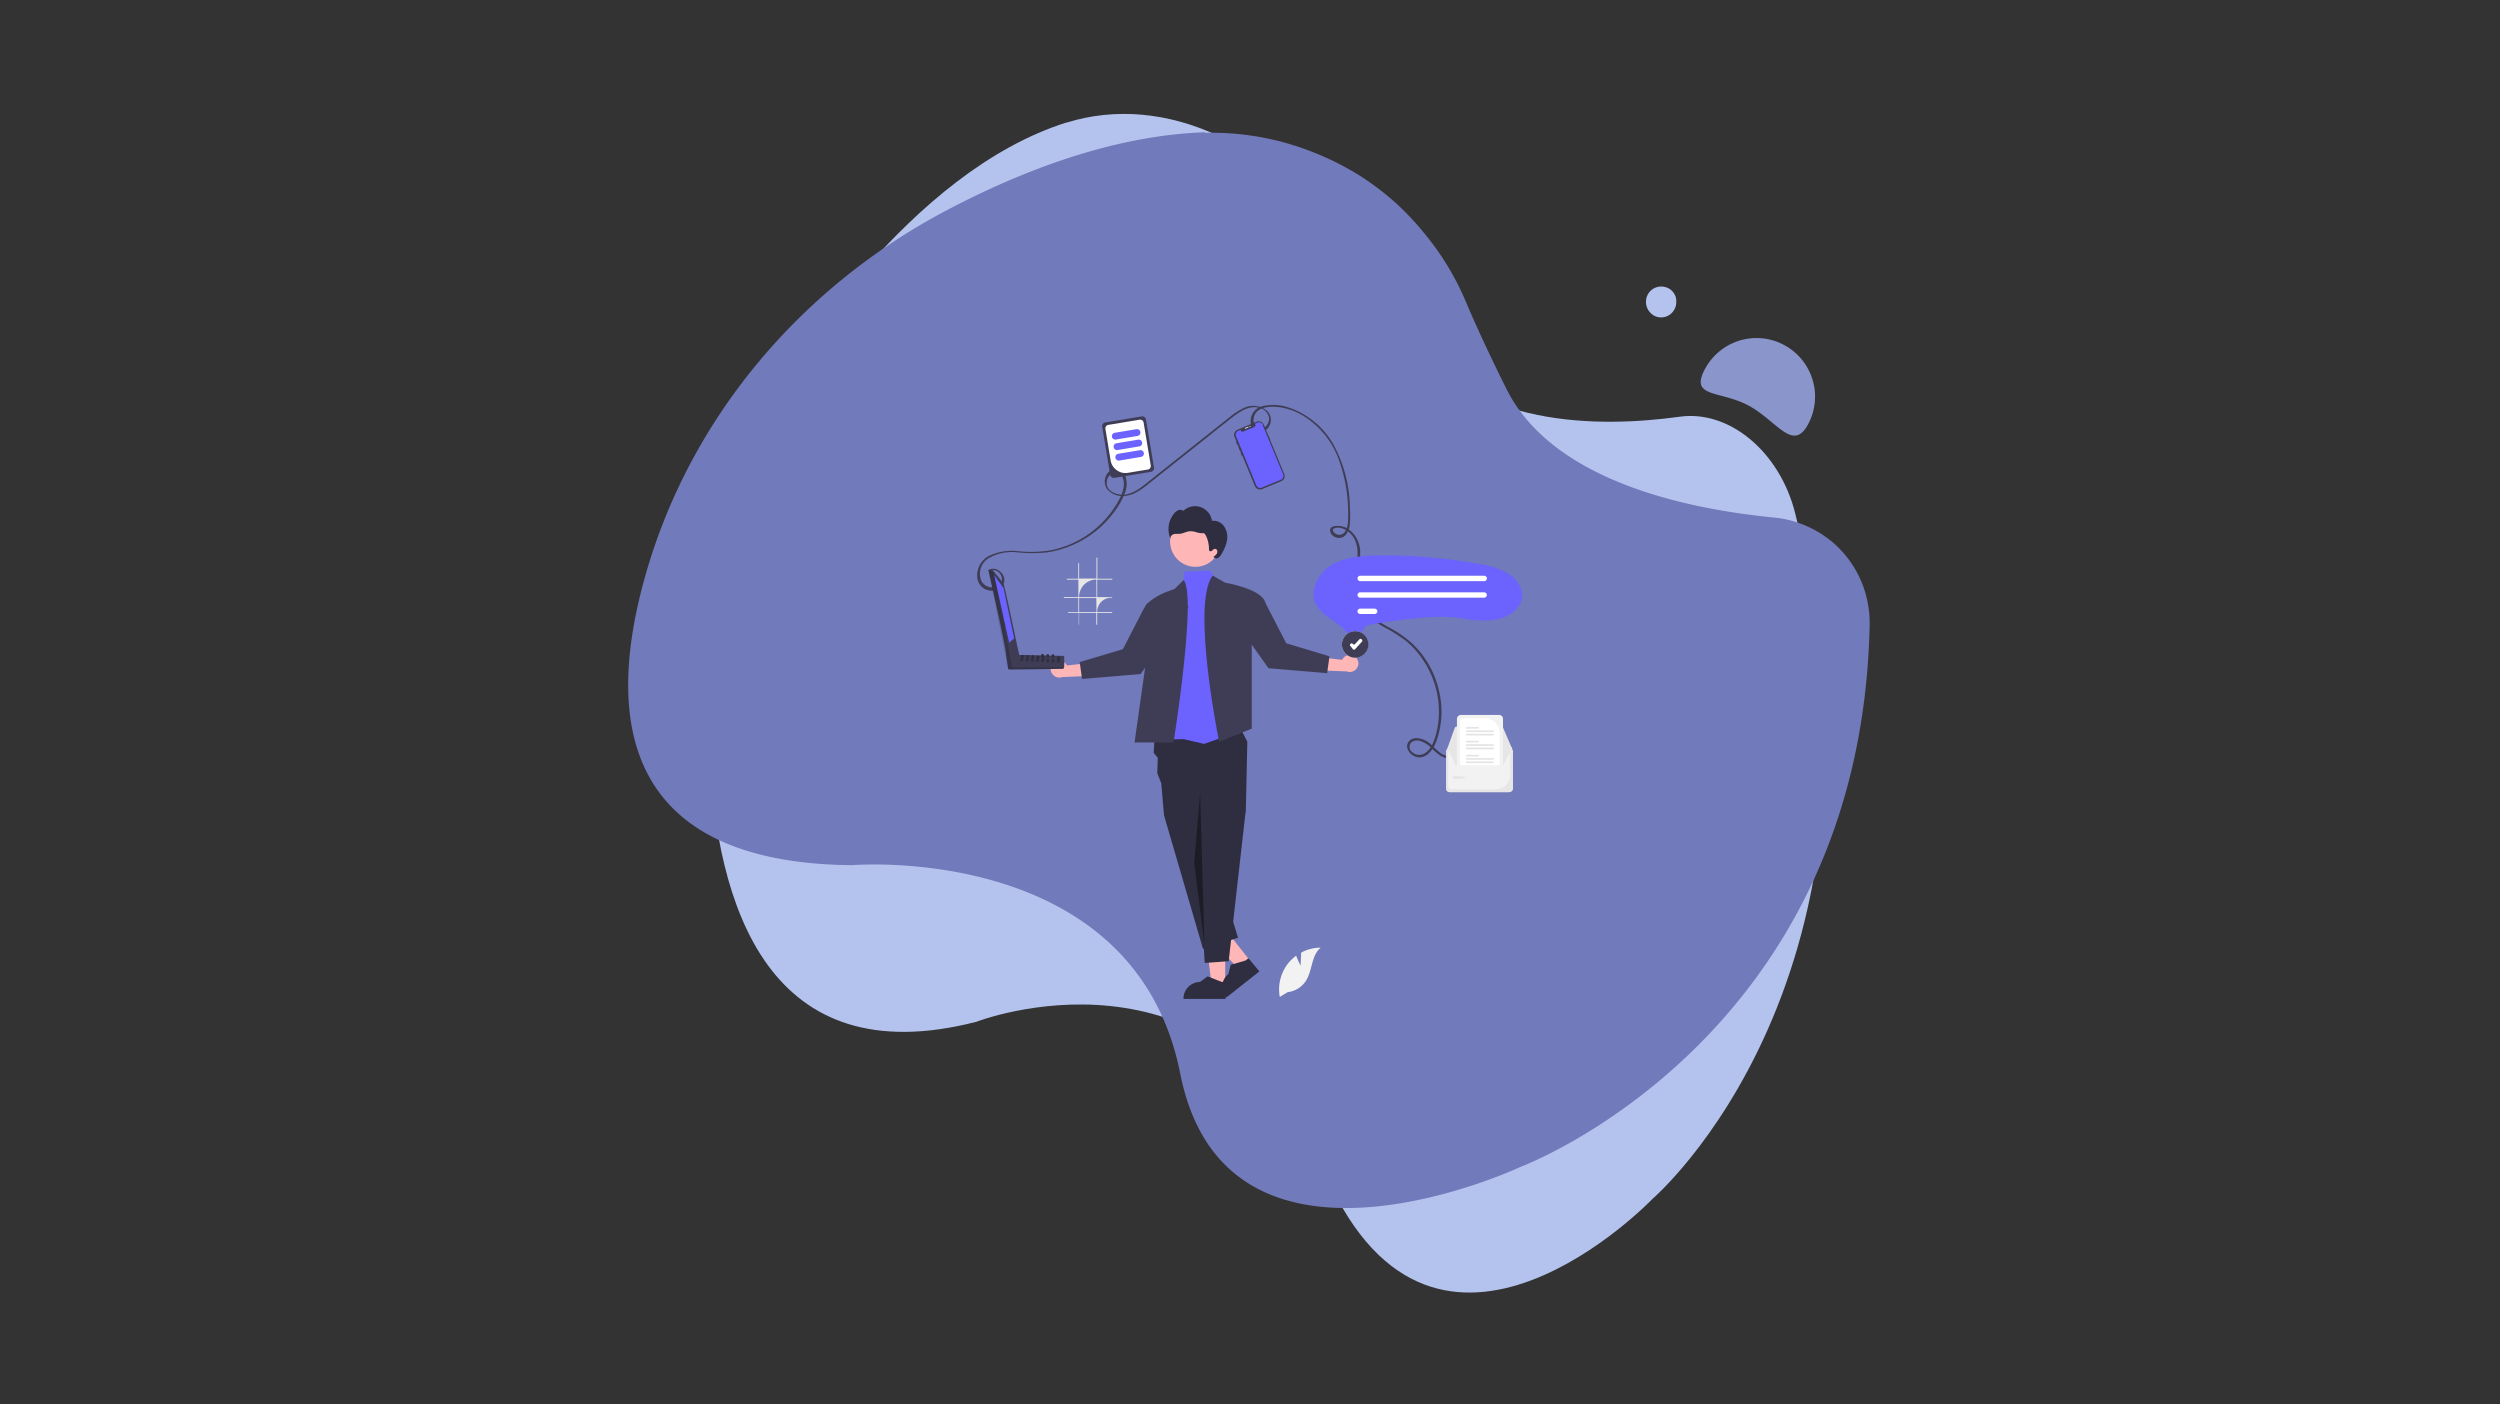
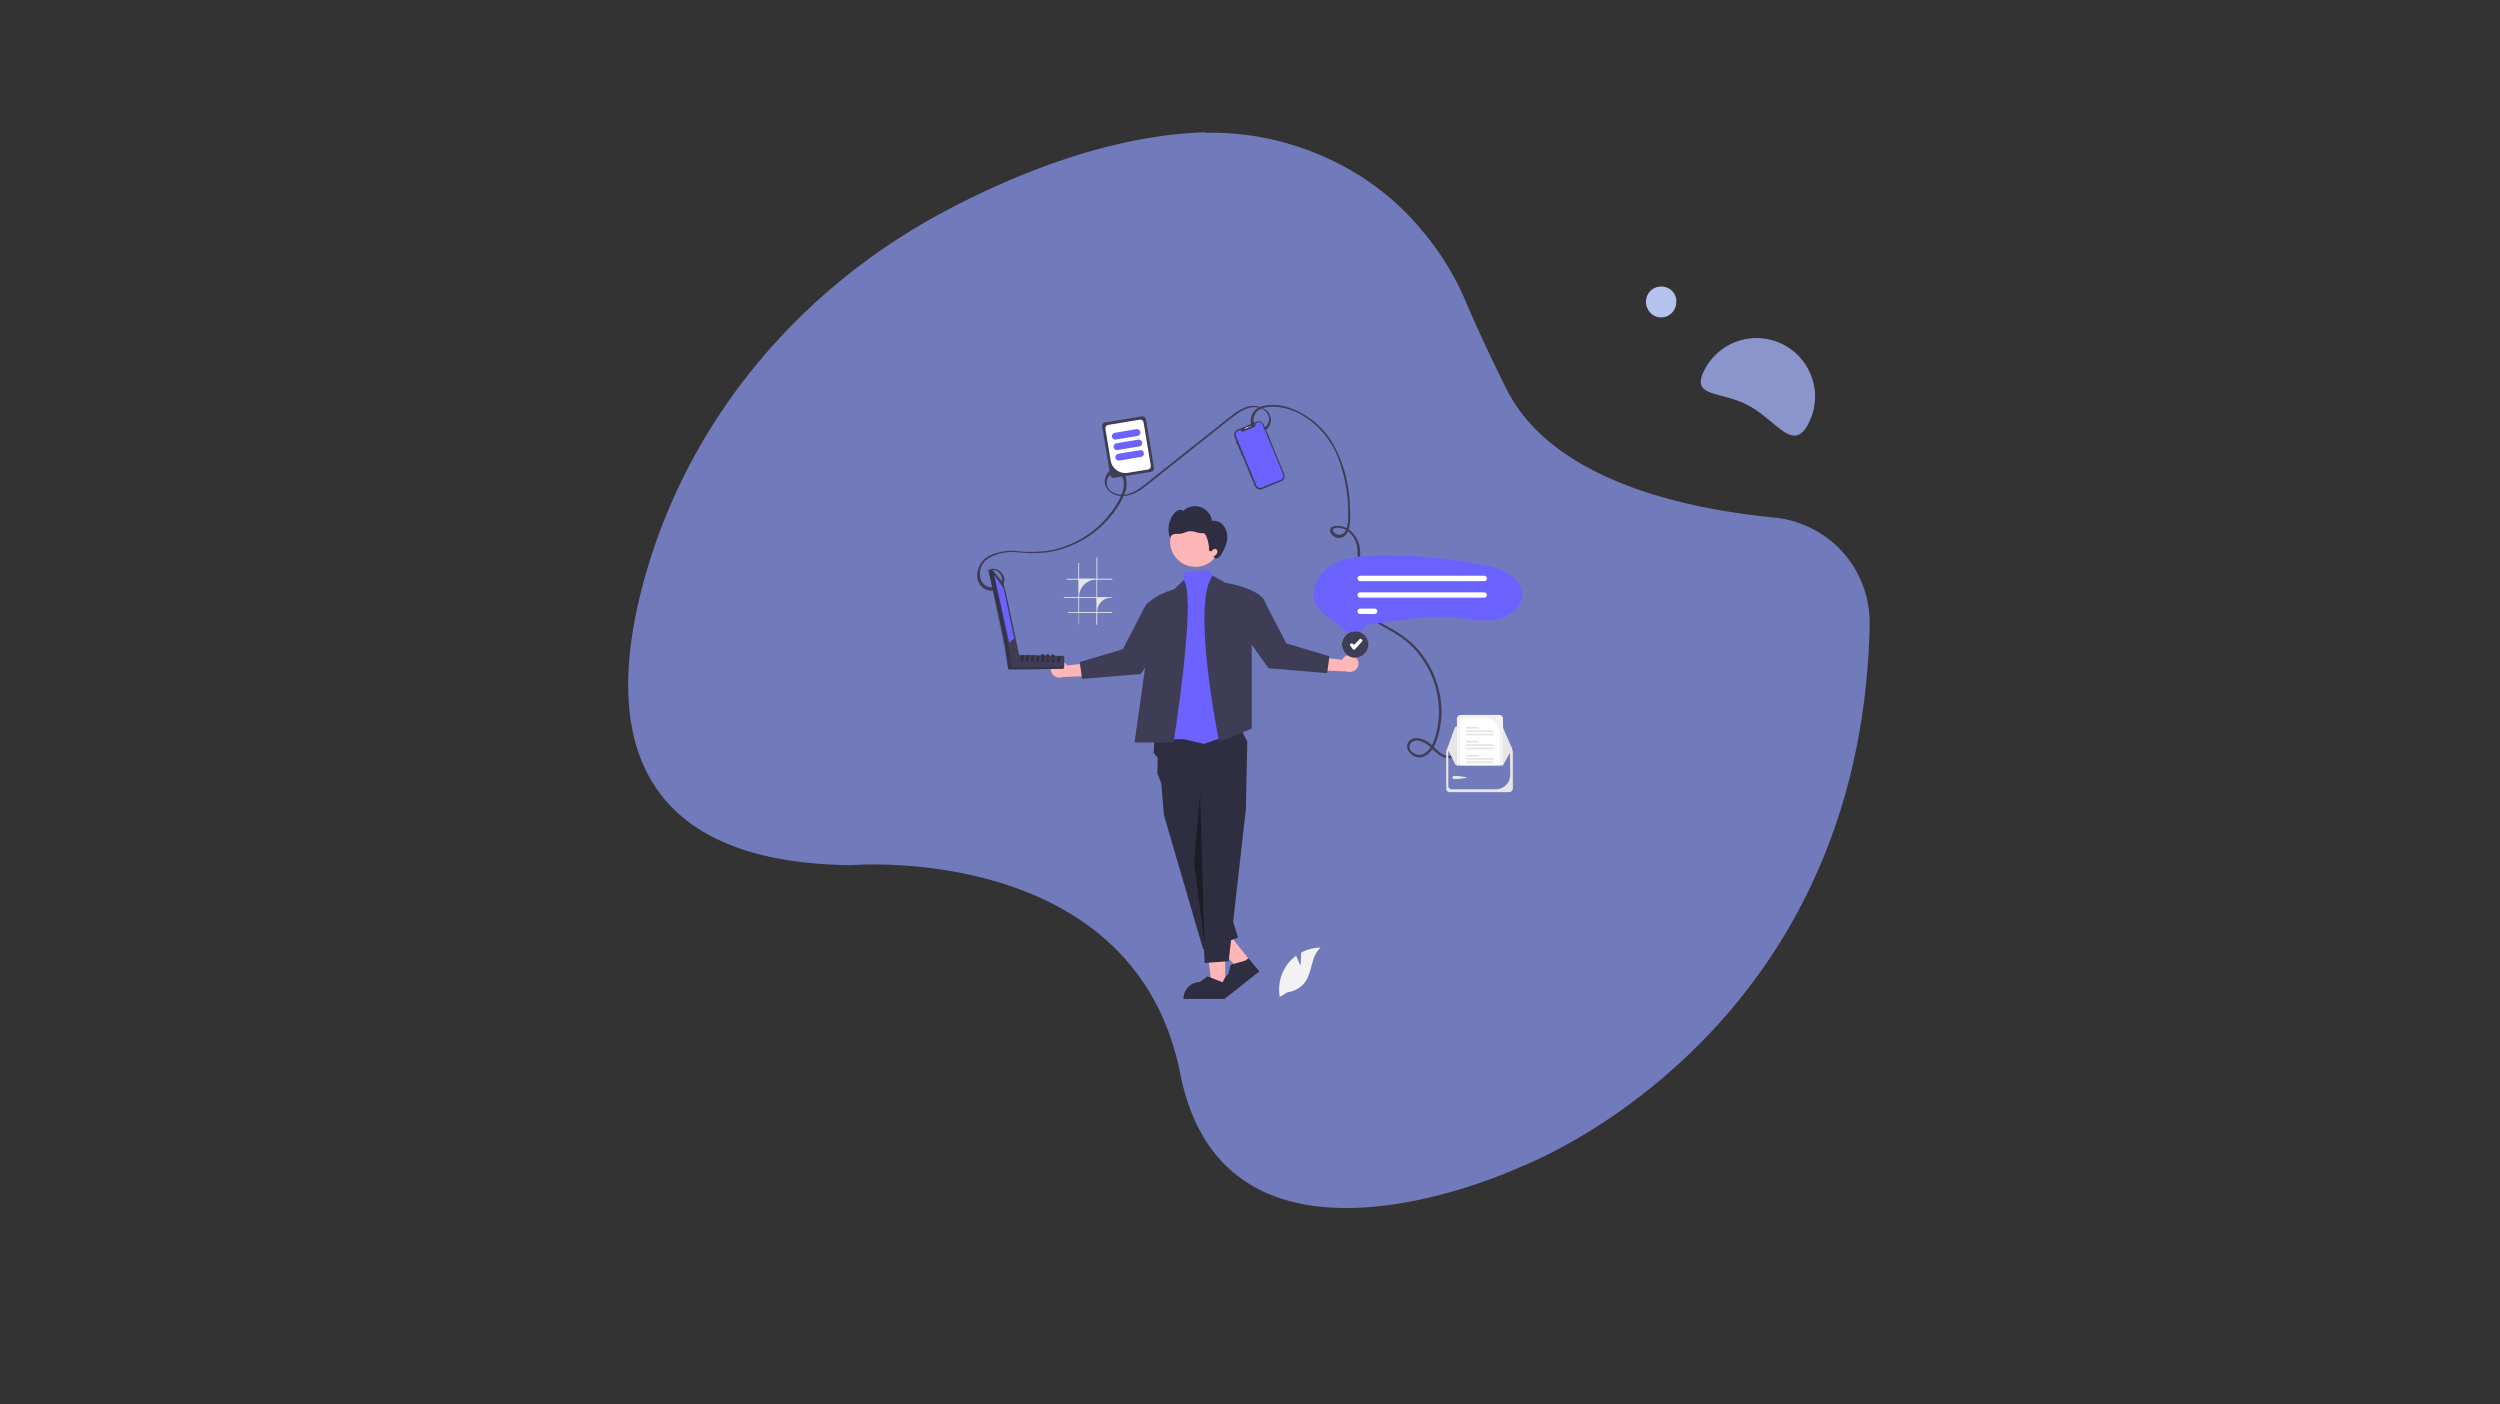
<svg xmlns="http://www.w3.org/2000/svg" id="Livello_1" data-name="Livello 1" viewBox="0 0 443.81 249.33">
  <rect x="0" y="0" width="443.81" height="249.33" fill="#333333" stroke="none" />
  <defs>
    <style>.cls-1{fill:none;}.cls-2{clip-path:url(#clip-path);}.cls-3{clip-path:url(#clip-path-2);}.cls-4{fill:#b4c3ee;}.cls-5{clip-path:url(#clip-path-3);}.cls-6{fill:#717aba;}.cls-7{fill:#8a96cb;}.cls-8{clip-path:url(#clip-path-4);}.cls-9{fill:#3f3d56;}.cls-10{fill:#f2f2f2;}.cls-11{fill:#e6e6e6;}.cls-12{fill:#fff;}.cls-13{fill:#e4e4e4;}.cls-14{fill:#ffb6b6;}.cls-15{fill:#2f2e41;}.cls-16{fill:#6c63ff;}.cls-17{fill-opacity:0.4;}.cls-18{clip-path:url(#clip-path-5);}.cls-19{fill-opacity:0.17;}</style>
    <clipPath id="clip-path" transform="translate(-0.43 0)">
      <rect class="cls-1" x="0.43" width="443.81" height="249.33" />
    </clipPath>
    <clipPath id="clip-path-2" transform="translate(-0.43 0)">
      <rect class="cls-1" x="125.33" y="20.1" width="200" height="209.44" />
    </clipPath>
    <clipPath id="clip-path-3" transform="translate(-0.43 0)">
      <rect class="cls-1" x="111.93" y="22.67" width="220.41" height="192" />
    </clipPath>
    <clipPath id="clip-path-4" transform="translate(-0.43 0)">
      <rect class="cls-1" x="173.91" y="71.74" width="84.76" height="62.93" />
    </clipPath>
    <clipPath id="clip-path-5" transform="translate(-0.43 0)">
      <rect class="cls-1" x="233.33" y="97.33" width="37.31" height="17.33" />
    </clipPath>
  </defs>
  <title>Come ottimizzare i processi aziendali con il Workflow</title>
  <g class="cls-2">
    <path class="cls-1" d="M.43,0H444.24V249.33H.43Z" transform="translate(-0.43 0)" />
    <path class="cls-1" d="M.43,0H444.24V249.33H.43Z" transform="translate(-0.43 0)" />
  </g>
  <g class="cls-3">
-     <path class="cls-4" d="M189.77,21.74c-13.85,4.37-26.15,15-35.88,26.13C135.43,69,125,99.24,126.31,132.3c1.12,29.2,10.84,58.48,47.43,49.1,0,0,42.61-16.62,62.16,27.39s57.87,4.06,57.87,4.06,46.09-39.48,25.34-121.76c-2.75-10.93-11.72-18.35-20.5-17.11-14.54,2-36.54,1.9-48.41-14.19-4.67-6.32-8.09-11.26-10.61-15.09-12.43-19-32.3-28.42-49.86-22.92Z" transform="translate(-0.43 0)" />
-   </g>
+     </g>
  <g class="cls-5">
    <path class="cls-6" d="M214.36,23.48c-16,.53-32.17,6.65-45.7,13.76-25.72,13.5-45.46,36.48-53.54,64.5C108,126.45,110,153.17,151.6,153.59c0,0,50.17-4.25,58.35,37s60.55,16.5,60.55,16.5,60.38-22.62,61.84-96.26a18.61,18.61,0,0,0-.28-3.49,19,19,0,0,0-.91-3.38,19.84,19.84,0,0,0-1.52-3.15,18.31,18.31,0,0,0-2.08-2.8A17.49,17.49,0,0,0,325,95.65,18.79,18.79,0,0,0,322,93.79a19.21,19.21,0,0,0-3.25-1.27,18.06,18.06,0,0,0-3.43-.65C299.29,90.3,275.9,85.19,267.84,69c-3.18-6.39-5.4-11.25-7-15a49.2,49.2,0,0,0-3.32-6.61,48.71,48.71,0,0,0-4.26-6A49.47,49.47,0,0,0,248.18,36a50.31,50.31,0,0,0-5.86-4.5A49.53,49.53,0,0,0,235.86,28a50.35,50.35,0,0,0-6.92-2.55,48.06,48.06,0,0,0-7.23-1.49,48.93,48.93,0,0,0-7.36-.38Z" transform="translate(-0.43 0)" />
  </g>
  <path class="cls-7" d="M303.08,65.55a10.77,10.77,0,0,1,1.13-1.71,11,11,0,0,1,1.44-1.45,11.37,11.37,0,0,1,1.69-1.14,11.6,11.6,0,0,1,1.89-.79,11.25,11.25,0,0,1,2-.4,9.93,9.93,0,0,1,2,0,9.69,9.69,0,0,1,2,.39,10.44,10.44,0,0,1,1.89.78,10.25,10.25,0,0,1,1.7,1.13,10.22,10.22,0,0,1,2.59,3.15,9.43,9.43,0,0,1,.78,1.88,10,10,0,0,1,.41,2,10.8,10.8,0,0,1,0,2,11.51,11.51,0,0,1-.39,2,11.07,11.07,0,0,1-.78,1.89c-2.69,5.1-5.55-.58-10.6-3.29S300.36,70.67,303.08,65.55Z" transform="translate(-0.43 0)" />
  <path class="cls-4" d="M298,53.6a2.43,2.43,0,0,1-.2,1.07,2.7,2.7,0,0,1-1.45,1.47,2.66,2.66,0,0,1-2.07,0,2.81,2.81,0,0,1-1.45-3.6,2.86,2.86,0,0,1,.58-.88,2.65,2.65,0,0,1,.87-.58,2.75,2.75,0,0,1,1.06-.21,2.8,2.8,0,0,1,1.07.21,2.61,2.61,0,0,1,.86.58,2.86,2.86,0,0,1,.58.88A2.42,2.42,0,0,1,298,53.6Z" transform="translate(-0.43 0)" />
  <g class="cls-8">
    <path class="cls-9" d="M176.14,101.42c1.21-.83,2.77,1,1.92,2.13a2.08,2.08,0,0,1-3.37-.35A3.23,3.23,0,0,1,176,99.06a8.3,8.3,0,0,1,5.09-1,26,26,0,0,0,5.22,0,17.5,17.5,0,0,0,4.31-1.21,17.87,17.87,0,0,0,7.22-5.47,14.35,14.35,0,0,0,2.24-3.76,4.29,4.29,0,0,0,0-3.44,1.63,1.63,0,0,0-.5-.58,1.6,1.6,0,0,0-.7-.32,1.82,1.82,0,0,0-.77,0,1.88,1.88,0,0,0-.69.35,2.39,2.39,0,0,0-.47,3.16A3.58,3.58,0,0,0,200.42,88c1.73-.26,3.12-1.48,4.43-2.52l9.76-7.75c1.61-1.28,3.21-2.58,4.84-3.83,1.32-1,2.94-2,4.66-1.46A2.26,2.26,0,0,1,225.69,74a1.87,1.87,0,0,1-.09,1,1.84,1.84,0,0,1-.6.83,1.17,1.17,0,0,1-.91.27,1.06,1.06,0,0,1-.45-.16,1,1,0,0,1-.35-.33,2,2,0,0,1-.19-1.8c.56-1.53,2.61-1.69,4-1.57a11.17,11.17,0,0,1,4.58,1.51,15.22,15.22,0,0,1,6.29,7.5,27.61,27.61,0,0,1,1.77,10.84,4.07,4.07,0,0,1-.49,2.22,1.22,1.22,0,0,1-1.77.4c-.21-.14-.48-.41-.42-.69s.77-.36,1-.34a3.22,3.22,0,0,1,2.06,1c1.32,1.25,1.42,3.16,1.25,4.86-.19,1.87-.72,3.72-.51,5.61.35,3.1,2.89,4.82,5.39,6.24a27.9,27.9,0,0,1,3.73,2.36,15,15,0,0,1,3,3.31,16.35,16.35,0,0,1,2.86,8.29,15.28,15.28,0,0,1-.35,4.42c-.33,1.42-.85,3.21-2.21,4a1.89,1.89,0,0,1-1.07.23,1.86,1.86,0,0,1-1-.42,1.17,1.17,0,0,1-.25-1.78,1.78,1.78,0,0,1,1.8-.18,4.55,4.55,0,0,1,1.73,1.14c1,.94,2.12,2.1,3.6,1.8.27-.06.16-.48-.12-.42-1.79.36-2.87-1.72-4.19-2.52-.95-.58-2.59-1-3.33.12s.49,2.54,1.69,2.7c1.57.2,2.65-1.33,3.18-2.6a15.4,15.4,0,0,0,.51-9.42,16.45,16.45,0,0,0-4.65-8.14,19.26,19.26,0,0,0-3.86-2.73,21.9,21.9,0,0,1-4-2.65,6.07,6.07,0,0,1-2.05-4.67c0-2,.66-4,.62-6a5,5,0,0,0-2.08-4.29,3.25,3.25,0,0,0-2.05-.57,1.87,1.87,0,0,0-1,.26.76.76,0,0,0-.19.72,1.5,1.5,0,0,0,1.09,1.07,1.58,1.58,0,0,0,1.7-.5,3.52,3.52,0,0,0,.71-2,21.44,21.44,0,0,0,0-2.89,24,24,0,0,0-3-11.25,14.41,14.41,0,0,0-7.6-6.34,8.5,8.5,0,0,0-4.86-.35,2.71,2.71,0,0,0-2.14,3,1.69,1.69,0,0,0,2.6,1.31,2.17,2.17,0,0,0,.65-.7,2.34,2.34,0,0,0,.31-.92,2.27,2.27,0,0,0-.6-1.77,3.8,3.8,0,0,0-4.23-.56,10.69,10.69,0,0,0-2.25,1.42l-2.66,2.11-10.67,8.47c-.84.67-1.67,1.36-2.54,2a6.79,6.79,0,0,1-2.71,1.32c-1.41.27-3.63-.43-3.46-2.21a1.91,1.91,0,0,1,1.22-1.66,1.38,1.38,0,0,1,1.6.87c.56,1.38-.1,3-.76,4.18a17.73,17.73,0,0,1-12,8.74,21.66,21.66,0,0,1-5.63.18,9.44,9.44,0,0,0-5.42.86,3.89,3.89,0,0,0-2,3.81,2.56,2.56,0,0,0,2.73,2.32c1.2-.1,2.4-1.12,2-2.42-.36-1.08-1.72-1.93-2.76-1.22C175.69,101.2,175.91,101.58,176.14,101.42Z" transform="translate(-0.43 0)" />
  </g>
-   <path class="cls-10" d="M268.32,132.82H257.79a.59.59,0,0,0-.44.18.57.57,0,0,0-.18.44V140a.57.57,0,0,0,.18.44.59.59,0,0,0,.44.18h10.53a.64.64,0,0,0,.45-.18A.6.6,0,0,0,269,140v-6.56a.6.6,0,0,0-.18-.44A.64.64,0,0,0,268.32,132.82Z" transform="translate(-0.43 0)" />
  <path class="cls-11" d="M268.32,132.82H257.79a.59.59,0,0,0-.44.18.57.57,0,0,0-.18.44V140a.57.57,0,0,0,.18.44.59.59,0,0,0,.44.18h10.53a.64.64,0,0,0,.45-.18A.6.6,0,0,0,269,140v-6.56a.6.6,0,0,0-.18-.44A.64.64,0,0,0,268.32,132.82Zm.21,4.71a2.65,2.65,0,0,1-.19,1,2.52,2.52,0,0,1-.55.82,2.38,2.38,0,0,1-.81.55,2.48,2.48,0,0,1-1,.21c-1.07,0,.59,0-.7,0-2.95,0-6,0-7.17,0a.6.6,0,0,1-.4-.18.54.54,0,0,1-.17-.4v-6a.19.19,0,0,1,.21-.21h10.53a.19.19,0,0,1,.21.21Z" transform="translate(-0.43 0)" />
  <path class="cls-11" d="M267,129h-8a.32.32,0,0,0-.33.23l-1.24,3.47a.39.39,0,0,0,0,.32.35.35,0,0,0,.29.15h10.77a.32.32,0,0,0,.28-.15.3.3,0,0,0,0-.33l0,0,0,0-1.5-3.49A.3.3,0,0,0,267,129Z" transform="translate(-0.43 0)" />
  <path class="cls-11" d="M268.87,132.82a.35.35,0,0,1,0,.14l-1.5,2.69a.3.3,0,0,1-.31.21h-8a.33.33,0,0,1-.33-.23L257.43,133a.34.34,0,0,1,0-.26.29.29,0,0,1,.19-.17l.12,0h10.77a.34.34,0,0,1,.24.11A.31.31,0,0,1,268.87,132.82Z" transform="translate(-0.43 0)" />
  <path class="cls-11" d="M258.58,137.74a10.47,10.47,0,0,1,2.34.29,10.49,10.49,0,0,1-2.34.28c-.19,0-.29-.09-.29-.28A.25.25,0,0,1,258.58,137.74Z" transform="translate(-0.43 0)" />
  <path class="cls-10" d="M266.53,126.92h-6.77a.72.72,0,0,0-.69.69v8.25h8a.3.3,0,0,0,.18-.06v-8.19a.62.62,0,0,0-.2-.48A.63.63,0,0,0,266.53,126.92Z" transform="translate(-0.43 0)" />
  <path class="cls-12" d="M263.94,127.48h-3.71a.62.62,0,0,0-.44.18.6.6,0,0,0-.18.44v7.76h7.07v-5.65a2.73,2.73,0,0,0-.8-1.93,2.61,2.61,0,0,0-.89-.59A2.66,2.66,0,0,0,263.94,127.48Z" transform="translate(-0.43 0)" />
  <path class="cls-13" d="M265.47,135.17h-4.66a.15.15,0,1,0,0,.3h4.66a.15.15,0,1,0,0-.3Z" transform="translate(-0.43 0)" />
  <path class="cls-13" d="M265.47,134.57h-4.66a.15.15,0,1,0,0,.3h4.66a.14.14,0,0,0,.16-.15A.14.14,0,0,0,265.47,134.57Z" transform="translate(-0.43 0)" />
  <path class="cls-13" d="M262.83,134h-2a.15.15,0,1,0,0,.3h2a.15.15,0,1,0,0-.3Z" transform="translate(-0.43 0)" />
  <path class="cls-13" d="M265.47,132.71h-4.66a.13.13,0,0,0-.15.15.14.14,0,0,0,.15.16h4.66a.15.15,0,0,0,.16-.16A.14.14,0,0,0,265.47,132.71Z" transform="translate(-0.43 0)" />
  <path class="cls-13" d="M265.47,132.11h-4.66a.13.13,0,0,0-.15.15.14.14,0,0,0,.15.16h4.66a.15.15,0,0,0,.16-.16A.14.14,0,0,0,265.47,132.11Z" transform="translate(-0.43 0)" />
  <path class="cls-13" d="M262.83,131.51h-2a.13.13,0,0,0-.15.15c0,.11,0,.15.15.15h2q.15,0,.15-.15A.13.13,0,0,0,262.83,131.51Z" transform="translate(-0.43 0)" />
  <path class="cls-13" d="M265.47,130.26h-4.66c-.1,0-.15,0-.15.15a.13.13,0,0,0,.15.15h4.66a.14.14,0,0,0,.16-.15C265.63,130.3,265.57,130.26,265.47,130.26Z" transform="translate(-0.43 0)" />
  <path class="cls-13" d="M265.47,129.66h-4.66c-.1,0-.15,0-.15.15a.13.13,0,0,0,.15.15h4.66a.14.14,0,0,0,.16-.15C265.63,129.7,265.57,129.66,265.47,129.66Z" transform="translate(-0.43 0)" />
  <path class="cls-13" d="M262.83,129.05h-2a.13.13,0,0,0-.15.15c0,.11,0,.16.15.16h2c.1,0,.15-.05.15-.16A.13.13,0,0,0,262.83,129.05Z" transform="translate(-0.43 0)" />
  <path class="cls-14" d="M217.17,96.11a4.41,4.41,0,0,1-.35,1.72,4.6,4.6,0,0,1-1,1.46,4.34,4.34,0,0,1-1.46,1,4.5,4.5,0,0,1-5.87-5.87,4.34,4.34,0,0,1,1-1.46A4.6,4.6,0,0,1,211,92a4.52,4.52,0,0,1,3.44,0,4.43,4.43,0,0,1,2.43,2.43A4.44,4.44,0,0,1,217.17,96.11Z" transform="translate(-0.43 0)" />
  <path class="cls-15" d="M217.8,93.54a2.31,2.31,0,0,0-2.22-1.08,3,3,0,0,0-.66-1.5,3.07,3.07,0,0,0-1.34-.93,2.93,2.93,0,0,0-1.63-.1,3,3,0,0,0-1.45.76.88.88,0,0,0-.92-.1,1.93,1.93,0,0,0-.75.61,4.3,4.3,0,0,0-.92,2.13,4.35,4.35,0,0,0,.31,2.31c-.11-.39.28-.75.67-.83s.79,0,1.18-.07,1-.35,1.46-.42a3.2,3.2,0,0,1,1.26.16,3.4,3.4,0,0,0,1.26.17c.42-.05,1,1.55,1,2.69,0,.21,0,.49.25.53s.41-.3.65-.4a.45.45,0,0,1,.34,0,.51.51,0,0,1,.22.26.74.74,0,0,1-.14.66,2.63,2.63,0,0,1-.53.47l.1.08a.6.6,0,0,0,.76.09,1.62,1.62,0,0,0,.54-.62,7.24,7.24,0,0,0,1-2.4A3.43,3.43,0,0,0,217.8,93.54Z" transform="translate(-0.43 0)" />
  <path class="cls-14" d="M217.94,174.8h-2.42l-1.16-9.36h3.58Z" transform="translate(-0.43 0)" />
  <path class="cls-15" d="M218,177.33h-7.47v-.09a2.79,2.79,0,0,1,.23-1.11,2.92,2.92,0,0,1,1.57-1.57,2.79,2.79,0,0,1,1.11-.23l1.36-1,2.55,1H218Z" transform="translate(-0.43 0)" />
  <path class="cls-14" d="M222.32,170.52l-1.9,1.5-6.72-6.62,2.82-2.23Z" transform="translate(-0.43 0)" />
  <path class="cls-15" d="M224,172.45l-5.86,4.63L218,177a2.88,2.88,0,0,1-.51-1,2.68,2.68,0,0,1-.09-1.13,3,3,0,0,1,1.08-1.94l.43-1.65,2.64-.77.51-.4Z" transform="translate(-0.43 0)" />
  <path class="cls-15" d="M205.39,130.92l-.15,2.74.72.87-.08,2.73.7,1.79.49,5.68L214,168.47l6.21-2-6.78-22.13,8.16-.2.27-12.48-1.44-2.79Z" transform="translate(-0.43 0)" />
  <path class="cls-15" d="M220.76,142.27l.79,1.88-3,26.49-4.25.31-1.84-29.61Z" transform="translate(-0.43 0)" />
  <path class="cls-16" d="M216.59,103.23l-1.4-1.93-4.51.18-.09,1.49-3,28.3,2.94-.06,3.65.85,7-2.46Z" transform="translate(-0.43 0)" />
  <path class="cls-9" d="M208.76,131.8h-6.92l1.8-12.74.74-5.16s-.53-3.7-.78-5.62a1,1,0,0,1,.11-.6,1.75,1.75,0,0,1,.32-.48,11.14,11.14,0,0,1,3.92-2.28c.61-.23,1-.37,1-.37l1.61-1.58C212.91,105.86,208.76,131.8,208.76,131.8Z" transform="translate(-0.43 0)" />
  <path class="cls-9" d="M215.71,102.18l2.2,1.26s6.5,1.07,7.13,3.51l-2.39,7.22v15.18l-5.8,2.32S211.84,107.16,215.71,102.18Z" transform="translate(-0.43 0)" />
  <path class="cls-17" d="M213.49,140.72l-1.07,12.43,1.82,14.45" transform="translate(-0.43 0)" />
  <path class="cls-14" d="M187.6,117.59a1.61,1.61,0,0,1,.6-.26,1.58,1.58,0,0,1,.65,0,1.53,1.53,0,0,1,.58.3,1.45,1.45,0,0,1,.41.51l5.32-.6L193.9,120l-4.86.19a1.49,1.49,0,0,1-1.08,0,1.43,1.43,0,0,1-.81-.7,1.5,1.5,0,0,1,.45-2Z" transform="translate(-0.43 0)" />
  <path class="cls-9" d="M209.92,106.73l1.52.92-8.52,12-10.4.88-.42-3,7.67-2.29,3.79-7.35Z" transform="translate(-0.43 0)" />
  <path class="cls-14" d="M240.94,116.57a1.45,1.45,0,0,0-.6-.25,1.43,1.43,0,0,0-.65,0,1.48,1.48,0,0,0-.59.29,1.58,1.58,0,0,0-.4.52l-5.31-.6,1.26,2.48,4.86.18a1.42,1.42,0,0,0,1.07,0,1.49,1.49,0,0,0,.82-.7,1.45,1.45,0,0,0,.14-1.06A1.47,1.47,0,0,0,240.94,116.57Z" transform="translate(-0.43 0)" />
  <path class="cls-9" d="M218.62,105.72l-1.52.91,8.52,12,10.41.88.41-3-7.66-2.3-3.8-7.34Z" transform="translate(-0.43 0)" />
  <path class="cls-11" d="M197.9,102.9v-.16h-2.66V99h-.16v3.7H192V99.88l-.15.13v2.73h-2l-.06.16h2.08V106h-2.59a.81.81,0,0,1,0,.16h2.58v2.48H190a1,1,0,0,0,.07.15h1.86v2.09H192V108.8h3.05v2.09h.16V108.8h2.66v-.15h-2.66a2.37,2.37,0,0,1,.19-1,2.42,2.42,0,0,1,.53-.81,2.61,2.61,0,0,1,.81-.54,2.55,2.55,0,0,1,.95-.18h.18V106h-2.66V102.9Zm-2.82,5.75H192v-2.48h3.05Zm0-2.64H192v-.07a3.08,3.08,0,0,1,.23-1.16,3.18,3.18,0,0,1,.66-1,3.12,3.12,0,0,1,1-.66,3,3,0,0,1,1.17-.23Z" transform="translate(-0.43 0)" />
  <path class="cls-9" d="M221,80.94a.08.08,0,0,1-.11,0l-.22-.53a.07.07,0,0,1,0-.11.08.08,0,0,1,.12,0l.22.54A.08.08,0,0,1,221,80.94Z" transform="translate(-0.43 0)" />
  <path class="cls-9" d="M225.45,77l-.65-1.58a1,1,0,0,0-.54-.55,1,1,0,0,0-.77,0l-3.36,1.4a1,1,0,0,0-.54.54.92.92,0,0,0,0,.76l3.61,8.72a1,1,0,0,0,1.3.53l3.36-1.39a.94.94,0,0,0,.55-.54,1,1,0,0,0,0-.76l-2.49-6a.07.07,0,0,0,0-.09l-.42-1A.07.07,0,0,0,225.45,77Z" transform="translate(-0.43 0)" />
  <path class="cls-16" d="M224.6,75.49l3.61,8.7a.71.71,0,0,1,0,.57.71.71,0,0,1-.4.4,0,0,0,0,1,0,0l-3.38,1.4a.71.71,0,0,1-.57,0,.76.76,0,0,1-.4-.41l-3.6-8.7a.71.71,0,0,1,0-.57.71.71,0,0,1,.4-.4l.41-.17a.32.32,0,0,0,.16.29.35.35,0,0,0,.33,0l1.93-.8.11-.08a.34.34,0,0,0,.11-.25.36.36,0,0,0-.11-.25l.45-.18a.74.74,0,0,1,1,.4Z" transform="translate(-0.43 0)" />
  <path class="cls-9" d="M220.64,80c-.06,0-.09,0-.11,0l-.23-.53a.08.08,0,0,1,0-.11.07.07,0,0,1,.11,0l.22.53A.07.07,0,0,1,220.64,80Z" transform="translate(-0.43 0)" />
  <path class="cls-9" d="M220.19,79a.07.07,0,0,1-.11,0l-.22-.54a.07.07,0,0,1,0-.11c.05,0,.08,0,.11,0l.22.53A.08.08,0,0,1,220.19,79Z" transform="translate(-0.43 0)" />
  <path class="cls-12" d="M221.43,76.1s0-.08,0-.11l.53-.21a.07.07,0,0,1,.11,0c0,.06,0,.09-.05.11l-.53.22A.07.07,0,0,1,221.43,76.1Z" transform="translate(-0.43 0)" />
  <path class="cls-12" d="M222.43,75.73c0,.06,0,.08-.09.08s-.08,0-.08-.08,0-.08.08-.08S222.43,75.67,222.43,75.73Z" transform="translate(-0.43 0)" />
  <g class="cls-18">
    <path class="cls-16" d="M240.71,113.4h0a.75.75,0,0,1-.63-.36,8.46,8.46,0,0,0-1.86-2c-.43-.35-.89-.68-1.33-1a9,9,0,0,1-2.8-2.62c-1.3-2.29.23-5.49,2.41-6.93,2.45-1.6,5.67-1.85,8.77-1.89h1a92,92,0,0,1,16.72,1.53,14.2,14.2,0,0,1,5.29,1.76,4.74,4.74,0,0,1,2.38,4c-.14,2.09-2.36,3.66-4.39,4.07a18.47,18.47,0,0,1-6.05-.15l-1.44-.18c-5.2-.6-15,1.25-15.4,1.33l-.41.08-1.6,2A.72.72,0,0,1,240.71,113.4Z" transform="translate(-0.43 0)" />
  </g>
  <path class="cls-12" d="M263.91,103.17h-22a.46.46,0,0,1-.34-.14.45.45,0,0,1-.14-.34.42.42,0,0,1,.14-.34.46.46,0,0,1,.34-.14h22a.45.45,0,0,1,.33.14.43.43,0,0,1,.15.34.46.46,0,0,1-.15.34A.45.45,0,0,1,263.91,103.17Z" transform="translate(-0.43 0)" />
  <path class="cls-12" d="M263.91,106.1h-22a.42.42,0,0,1-.34-.14.42.42,0,0,1-.14-.33.42.42,0,0,1,.14-.34.42.42,0,0,1,.33-.14h22a.42.42,0,0,1,.33.14.43.43,0,0,1,.15.34.43.43,0,0,1-.15.33A.42.42,0,0,1,263.91,106.1Z" transform="translate(-0.43 0)" />
  <path class="cls-12" d="M244.46,109H241.9a.46.46,0,0,1-.34-.14.42.42,0,0,1-.14-.34.45.45,0,0,1,.14-.34.55.55,0,0,1,.34-.14h2.56a.61.61,0,0,1,.34.14.49.49,0,0,1,.14.34.46.46,0,0,1-.14.34A.49.49,0,0,1,244.46,109Z" transform="translate(-0.43 0)" />
  <path class="cls-12" d="M243.31,114.41a2.24,2.24,0,0,1-.17.89,2.33,2.33,0,0,1-1.26,1.26,2.44,2.44,0,0,1-1.79,0,2.52,2.52,0,0,1-.75-.5,2.36,2.36,0,0,1-.51-2.54,2.31,2.31,0,0,1,.51-.76,2.52,2.52,0,0,1,.75-.5,2.32,2.32,0,0,1,.89-.18,2.3,2.3,0,0,1,.9.18,2.4,2.4,0,0,1,.75.5,2.31,2.31,0,0,1,.51.76A2.24,2.24,0,0,1,243.31,114.41Z" transform="translate(-0.43 0)" />
  <path class="cls-9" d="M241,116.77a2.38,2.38,0,0,1-.9-.19,2.12,2.12,0,0,1-.76-.51,2.34,2.34,0,0,1-.51-2.56,2.35,2.35,0,0,1,.51-.77,2.42,2.42,0,0,1,.76-.51,2.37,2.37,0,0,1,.9-.18,2.34,2.34,0,0,1,.91.18,2.31,2.31,0,0,1,.76.51,2.21,2.21,0,0,1,.51.77,2.34,2.34,0,0,1,0,1.8,2.37,2.37,0,0,1-1.27,1.27A2.35,2.35,0,0,1,241,116.77Z" transform="translate(-0.43 0)" />
  <path class="cls-12" d="M240.81,115.34h0a.29.29,0,0,1-.23-.12l-.39-.5a.27.27,0,0,1,0-.43h0a.28.28,0,0,1,.43.06.23.23,0,0,0,.34,0l.78-.83a.27.27,0,0,1,.43,0h0a.26.26,0,0,1,0,.43L241,115.24A.27.27,0,0,1,240.81,115.34Z" transform="translate(-0.43 0)" />
  <path class="cls-9" d="M197.52,84.32l-1.43-8.56a.67.67,0,0,1,.11-.5.64.64,0,0,1,.44-.27l6.46-1.07a.67.67,0,0,1,.5.11.63.63,0,0,1,.26.43L205.29,83a.66.66,0,0,1-.11.49.64.64,0,0,1-.44.27l-6.46,1.07a.63.63,0,0,1-.5-.11A.65.65,0,0,1,197.52,84.32Z" transform="translate(-0.43 0)" />
  <path class="cls-12" d="M197.58,81.65l-.91-5.5a.59.59,0,0,1,.1-.47.61.61,0,0,1,.41-.25l5.55-.92a.65.65,0,0,1,.47.1.61.61,0,0,1,.25.41l1.27,7.62a.63.63,0,0,1-.11.46.59.59,0,0,1-.41.25l-3.44.57a2.81,2.81,0,0,1-1.08,0,2.65,2.65,0,0,1-1-.45,2.75,2.75,0,0,1-.74-.78A2.81,2.81,0,0,1,197.58,81.65Z" transform="translate(-0.43 0)" />
  <path class="cls-16" d="M197.82,77.53a.55.55,0,0,1,.11-.45.57.57,0,0,1,.39-.25l3.86-.64a.61.61,0,0,1,.45.11.6.6,0,0,1,.25.39.69.69,0,0,1-.11.46.62.62,0,0,1-.39.24l-3.86.64a.59.59,0,0,1-.45-.1A.59.59,0,0,1,197.82,77.53Z" transform="translate(-0.43 0)" />
  <path class="cls-16" d="M198.13,79.39a.61.61,0,0,1,.1-.45.59.59,0,0,1,.4-.25l3.85-.64a.63.63,0,0,1,.46.11.62.62,0,0,1,.14.85.62.62,0,0,1-.4.24l-3.85.64a.55.55,0,0,1-.45-.1A.59.59,0,0,1,198.13,79.39Z" transform="translate(-0.43 0)" />
  <path class="cls-16" d="M198.44,81.26a.58.58,0,0,1,.11-.46.54.54,0,0,1,.39-.24l3.86-.64a.53.53,0,0,1,.44.1.56.56,0,0,1,.25.4.57.57,0,0,1-.1.44.59.59,0,0,1-.4.25l-3.85.65a.64.64,0,0,1-.45-.11A.6.6,0,0,1,198.44,81.26Z" transform="translate(-0.43 0)" />
  <path class="cls-10" d="M231.31,171.42l.11-2.31a7.36,7.36,0,0,1,3.47-.88c-1.67,1.36-1.46,4-2.59,5.83a4.42,4.42,0,0,1-1.41,1.41,4.46,4.46,0,0,1-1.87.66l-1.4.85a7.4,7.4,0,0,1,.12-3.21,7.59,7.59,0,0,1,1.46-2.87,7.44,7.44,0,0,1,1.33-1.24A18.13,18.13,0,0,0,231.31,171.42Z" transform="translate(-0.43 0)" />
  <path class="cls-9" d="M189.13,116.43c-1.08,0-6.85-.19-7.8-.15-.05-.19-1.85,2.12-1.89,2.13a.26.26,0,0,0,.09.42c.1.07,9.41-.11,9.52-.09a.23.23,0,0,0,.23-.15l.06-.14a11.53,11.53,0,0,0,0-1.66.23.23,0,0,0,0-.24A.24.24,0,0,0,189.13,116.43Z" transform="translate(-0.43 0)" />
  <path class="cls-19" d="M189.34,118.45c-.05.14-.12.3-.29.29l-9.42.11a.25.25,0,0,1-.23-.13.23.23,0,0,1,0-.25Z" transform="translate(-0.43 0)" />
  <path class="cls-9" d="M181.38,116.26c-.11-.18-2.63-12.65-2.84-12.75l-1.72-2.11-.15-.12c-.22-.11-.73,0-.69.29.41,1.94,3,13,3.07,14.7l.31,2.19a.26.26,0,0,0,.12.19.26.26,0,0,0,.21,0,.48.48,0,0,0,.42-.3A19.45,19.45,0,0,0,181.38,116.26Z" transform="translate(-0.43 0)" />
  <path class="cls-19" d="M176.82,101.4l3.29,17c-.11.28-.63.47-.75.11,0,0-3.37-16.91-3.38-16.92C176,101.17,176.62,101.15,176.82,101.4Z" transform="translate(-0.43 0)" />
  <path class="cls-16" d="M176.92,102.09l1.67,2.33,1.88,8.91-.88.76Z" transform="translate(-0.43 0)" />
  <path class="cls-15" d="M188.05,117.63l.46,0a1.87,1.87,0,0,1,.07-.4c.07-.33.13-.72-.16-.72s-.26.23-.29.5S188.09,117.43,188.05,117.63Z" transform="translate(-0.43 0)" />
  <path class="cls-15" d="M185.4,117h.45c0-.17.08-.51-.11-.59a.15.15,0,0,0-.09,0c-.18,0-.23.12-.24.27s0,.2,0,.27Z" transform="translate(-0.43 0)" />
  <path class="cls-15" d="M184.47,117h.46c0-.19.1-.6-.21-.61s-.24.34-.25.54Z" transform="translate(-0.43 0)" />
  <path class="cls-15" d="M183.55,116.93l.31,0H184c0-.18.09-.6-.21-.61s-.24.34-.25.55Z" transform="translate(-0.43 0)" />
  <path class="cls-15" d="M182.63,116.9h.45c0-.2.1-.61-.2-.61s-.24.34-.25.54Z" transform="translate(-0.43 0)" />
  <path class="cls-15" d="M181.7,116.86h.46c0-.18.08-.54-.14-.6h-.14c-.2,0-.17.35-.18.53Z" transform="translate(-0.43 0)" />
  <path class="cls-15" d="M187.11,116.76l.47,0v-.06a1.82,1.82,0,0,0,0-.33c0-.12-.06-.22-.21-.22s-.21.09-.23.21a.13.13,0,0,0,0,.06h0C187.11,116.56,187.12,116.68,187.11,116.76Z" transform="translate(-0.43 0)" />
  <path class="cls-15" d="M186.19,116.72l.46,0a2.29,2.29,0,0,0,0-.37c0-.13-.06-.23-.21-.23s-.22.09-.24.22S186.2,116.63,186.19,116.72Z" transform="translate(-0.43 0)" />
  <path class="cls-15" d="M185.27,116.69h.14l.32,0c0-.07,0-.17,0-.27v-.1c0-.13-.06-.24-.22-.25s-.21.11-.23.24S185.28,116.6,185.27,116.69Z" transform="translate(-0.43 0)" />
  <path class="cls-15" d="M187.13,117.59l.46,0c0-.19.09-.6-.21-.61S187.14,117.41,187.13,117.59Z" transform="translate(-0.43 0)" />
  <path class="cls-15" d="M186.2,117.56h.46c0-.18.1-.6-.21-.61S186.22,117.37,186.2,117.56Z" transform="translate(-0.43 0)" />
  <path class="cls-15" d="M185.28,117.52l.46,0c0-.14,0-.39,0-.52a.15.15,0,0,0-.17-.09.15.15,0,0,0-.13,0C185.25,117.06,185.29,117.36,185.28,117.52Z" transform="translate(-0.43 0)" />
  <path class="cls-15" d="M184.35,117.48l.46,0a1.15,1.15,0,0,0,0-.52.19.19,0,0,0-.17-.09.35.35,0,0,0-.14,0C184.32,117,184.36,117.33,184.35,117.48Z" transform="translate(-0.43 0)" />
  <path class="cls-15" d="M183.43,117.45h.46c0-.13.05-.38,0-.51a.19.19,0,0,0-.18-.1.22.22,0,0,0-.13,0C183.4,117,183.44,117.29,183.43,117.45Z" transform="translate(-0.43 0)" />
  <path class="cls-15" d="M182.51,117.41l.46,0a1.15,1.15,0,0,0,0-.52.17.17,0,0,0-.18-.09.15.15,0,0,0-.13,0C182.48,117,182.52,117.26,182.51,117.41Z" transform="translate(-0.43 0)" />
  <path class="cls-15" d="M181.58,117.37l.46,0a1.15,1.15,0,0,0,0-.52.2.2,0,0,0-.17-.09.32.32,0,0,0-.14,0C181.55,116.91,181.59,117.22,181.58,117.37Z" transform="translate(-0.43 0)" />
</svg>